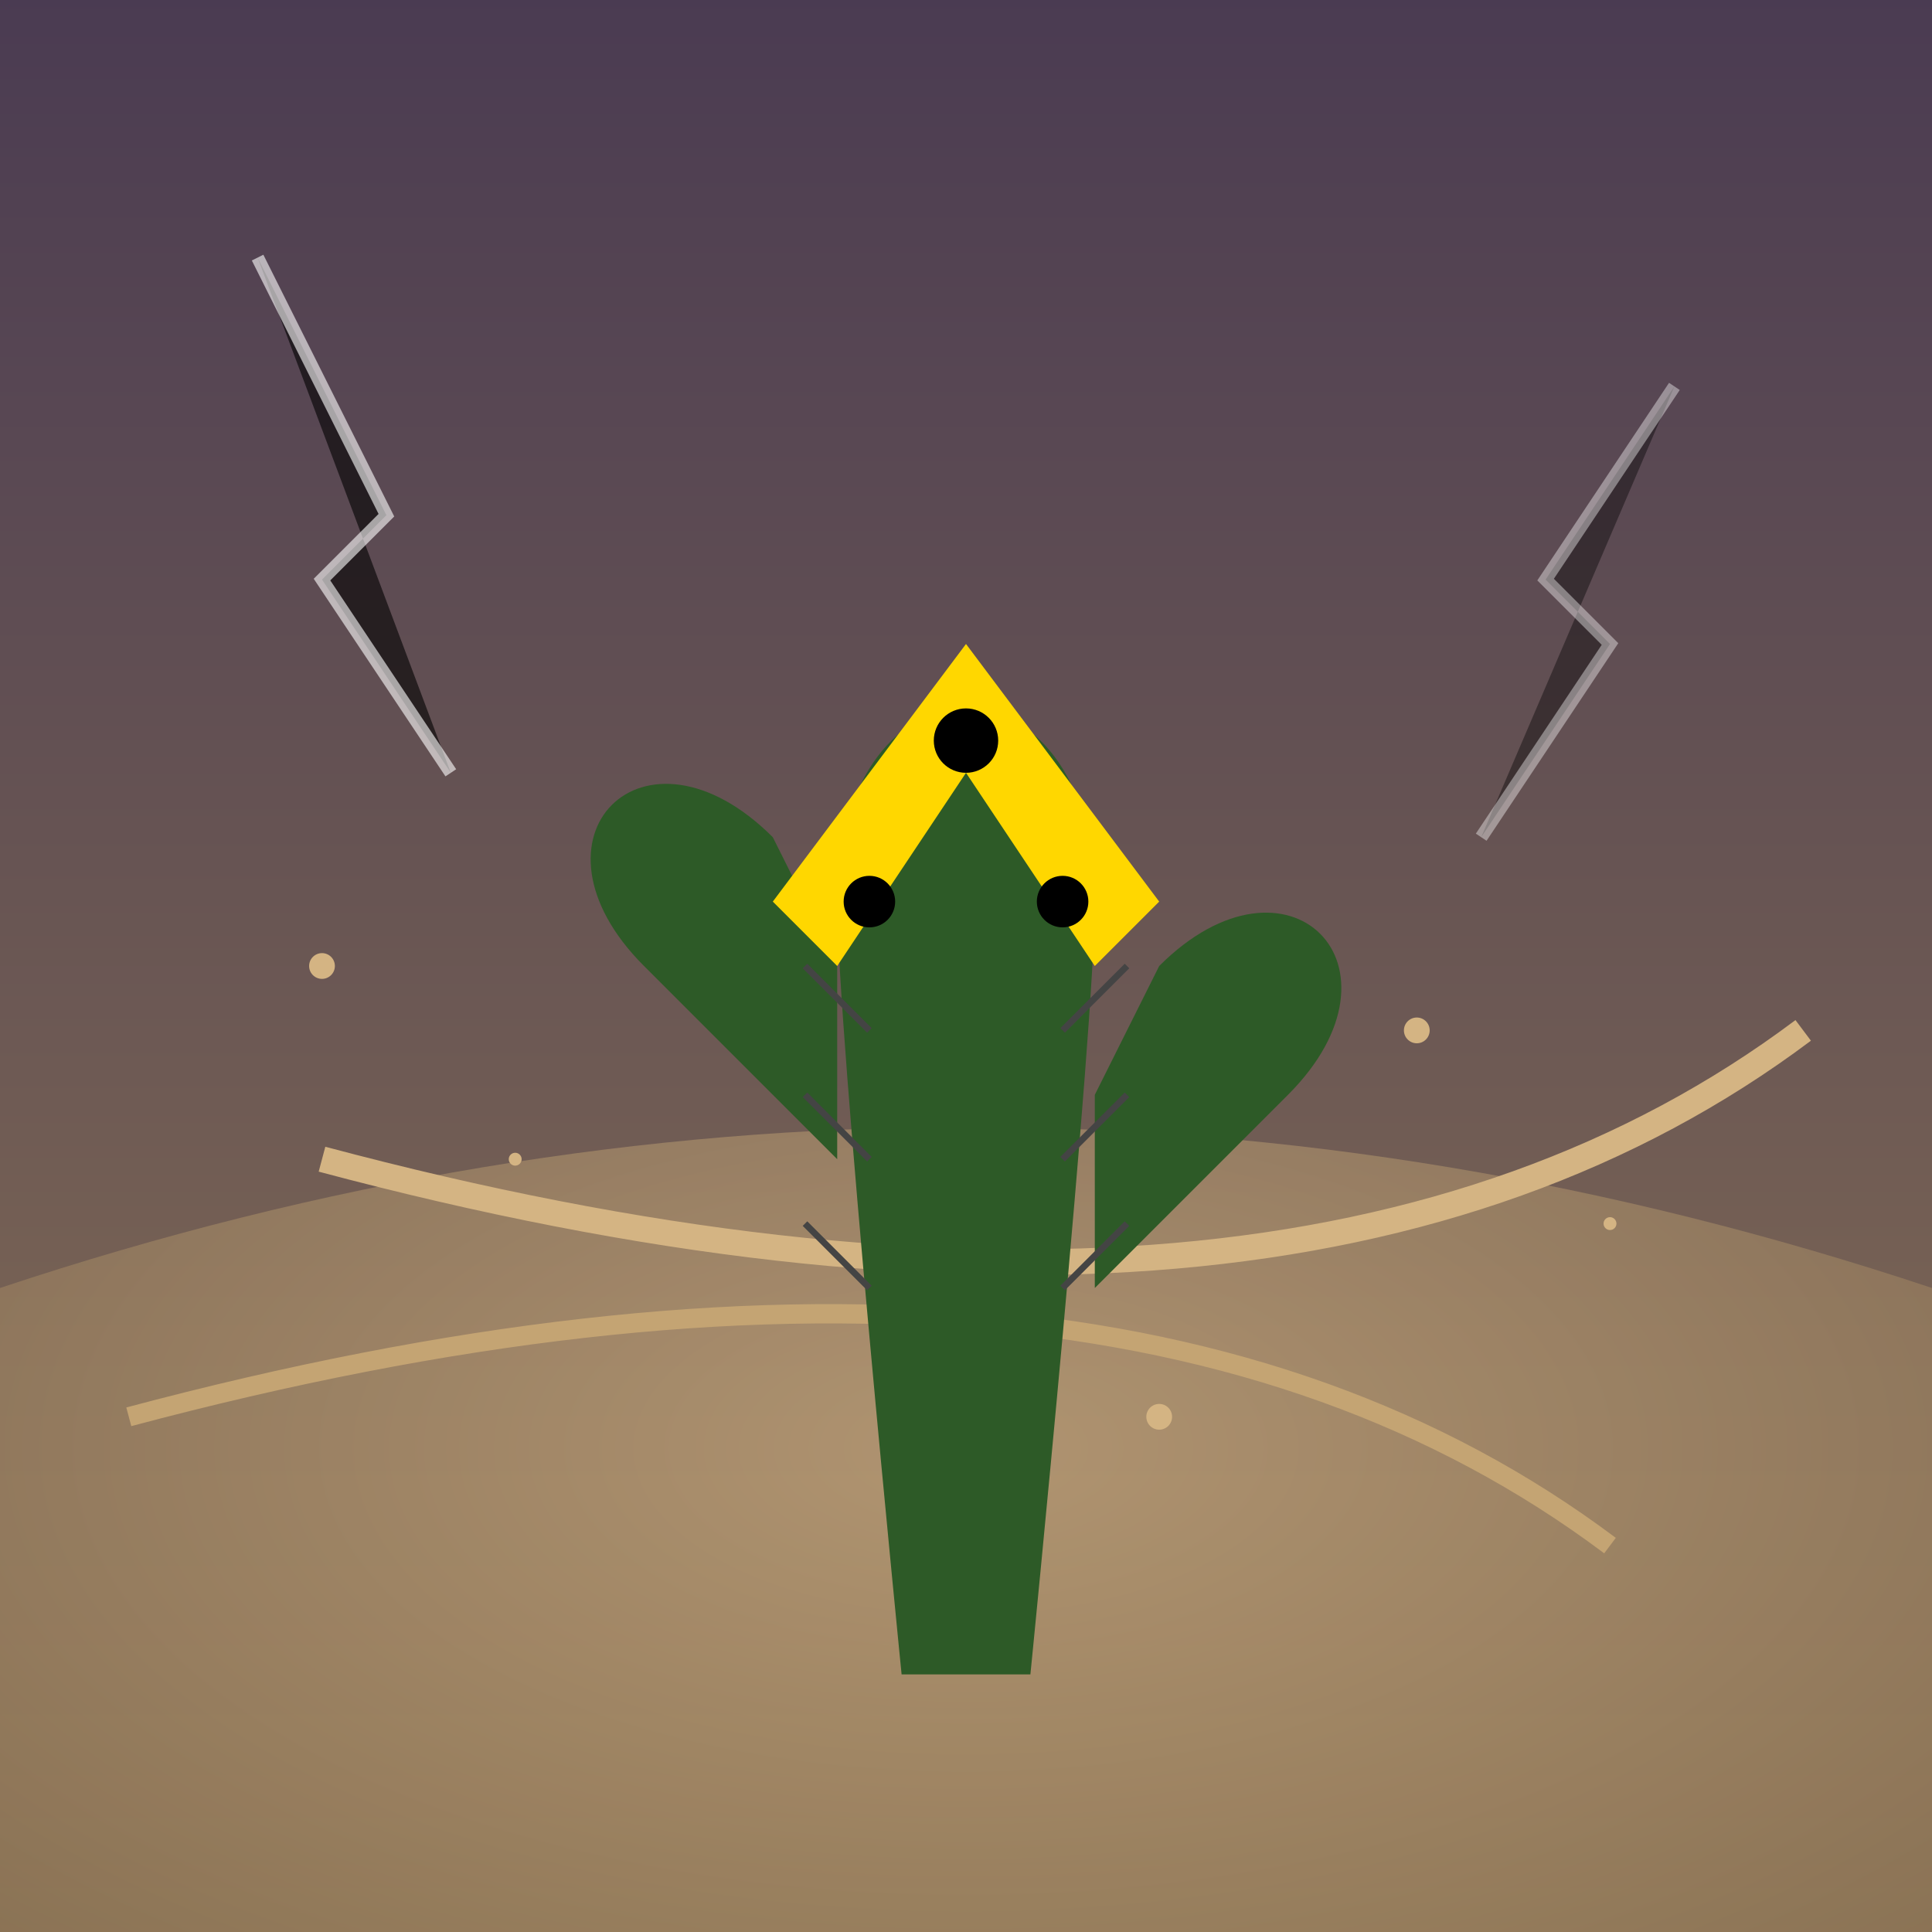
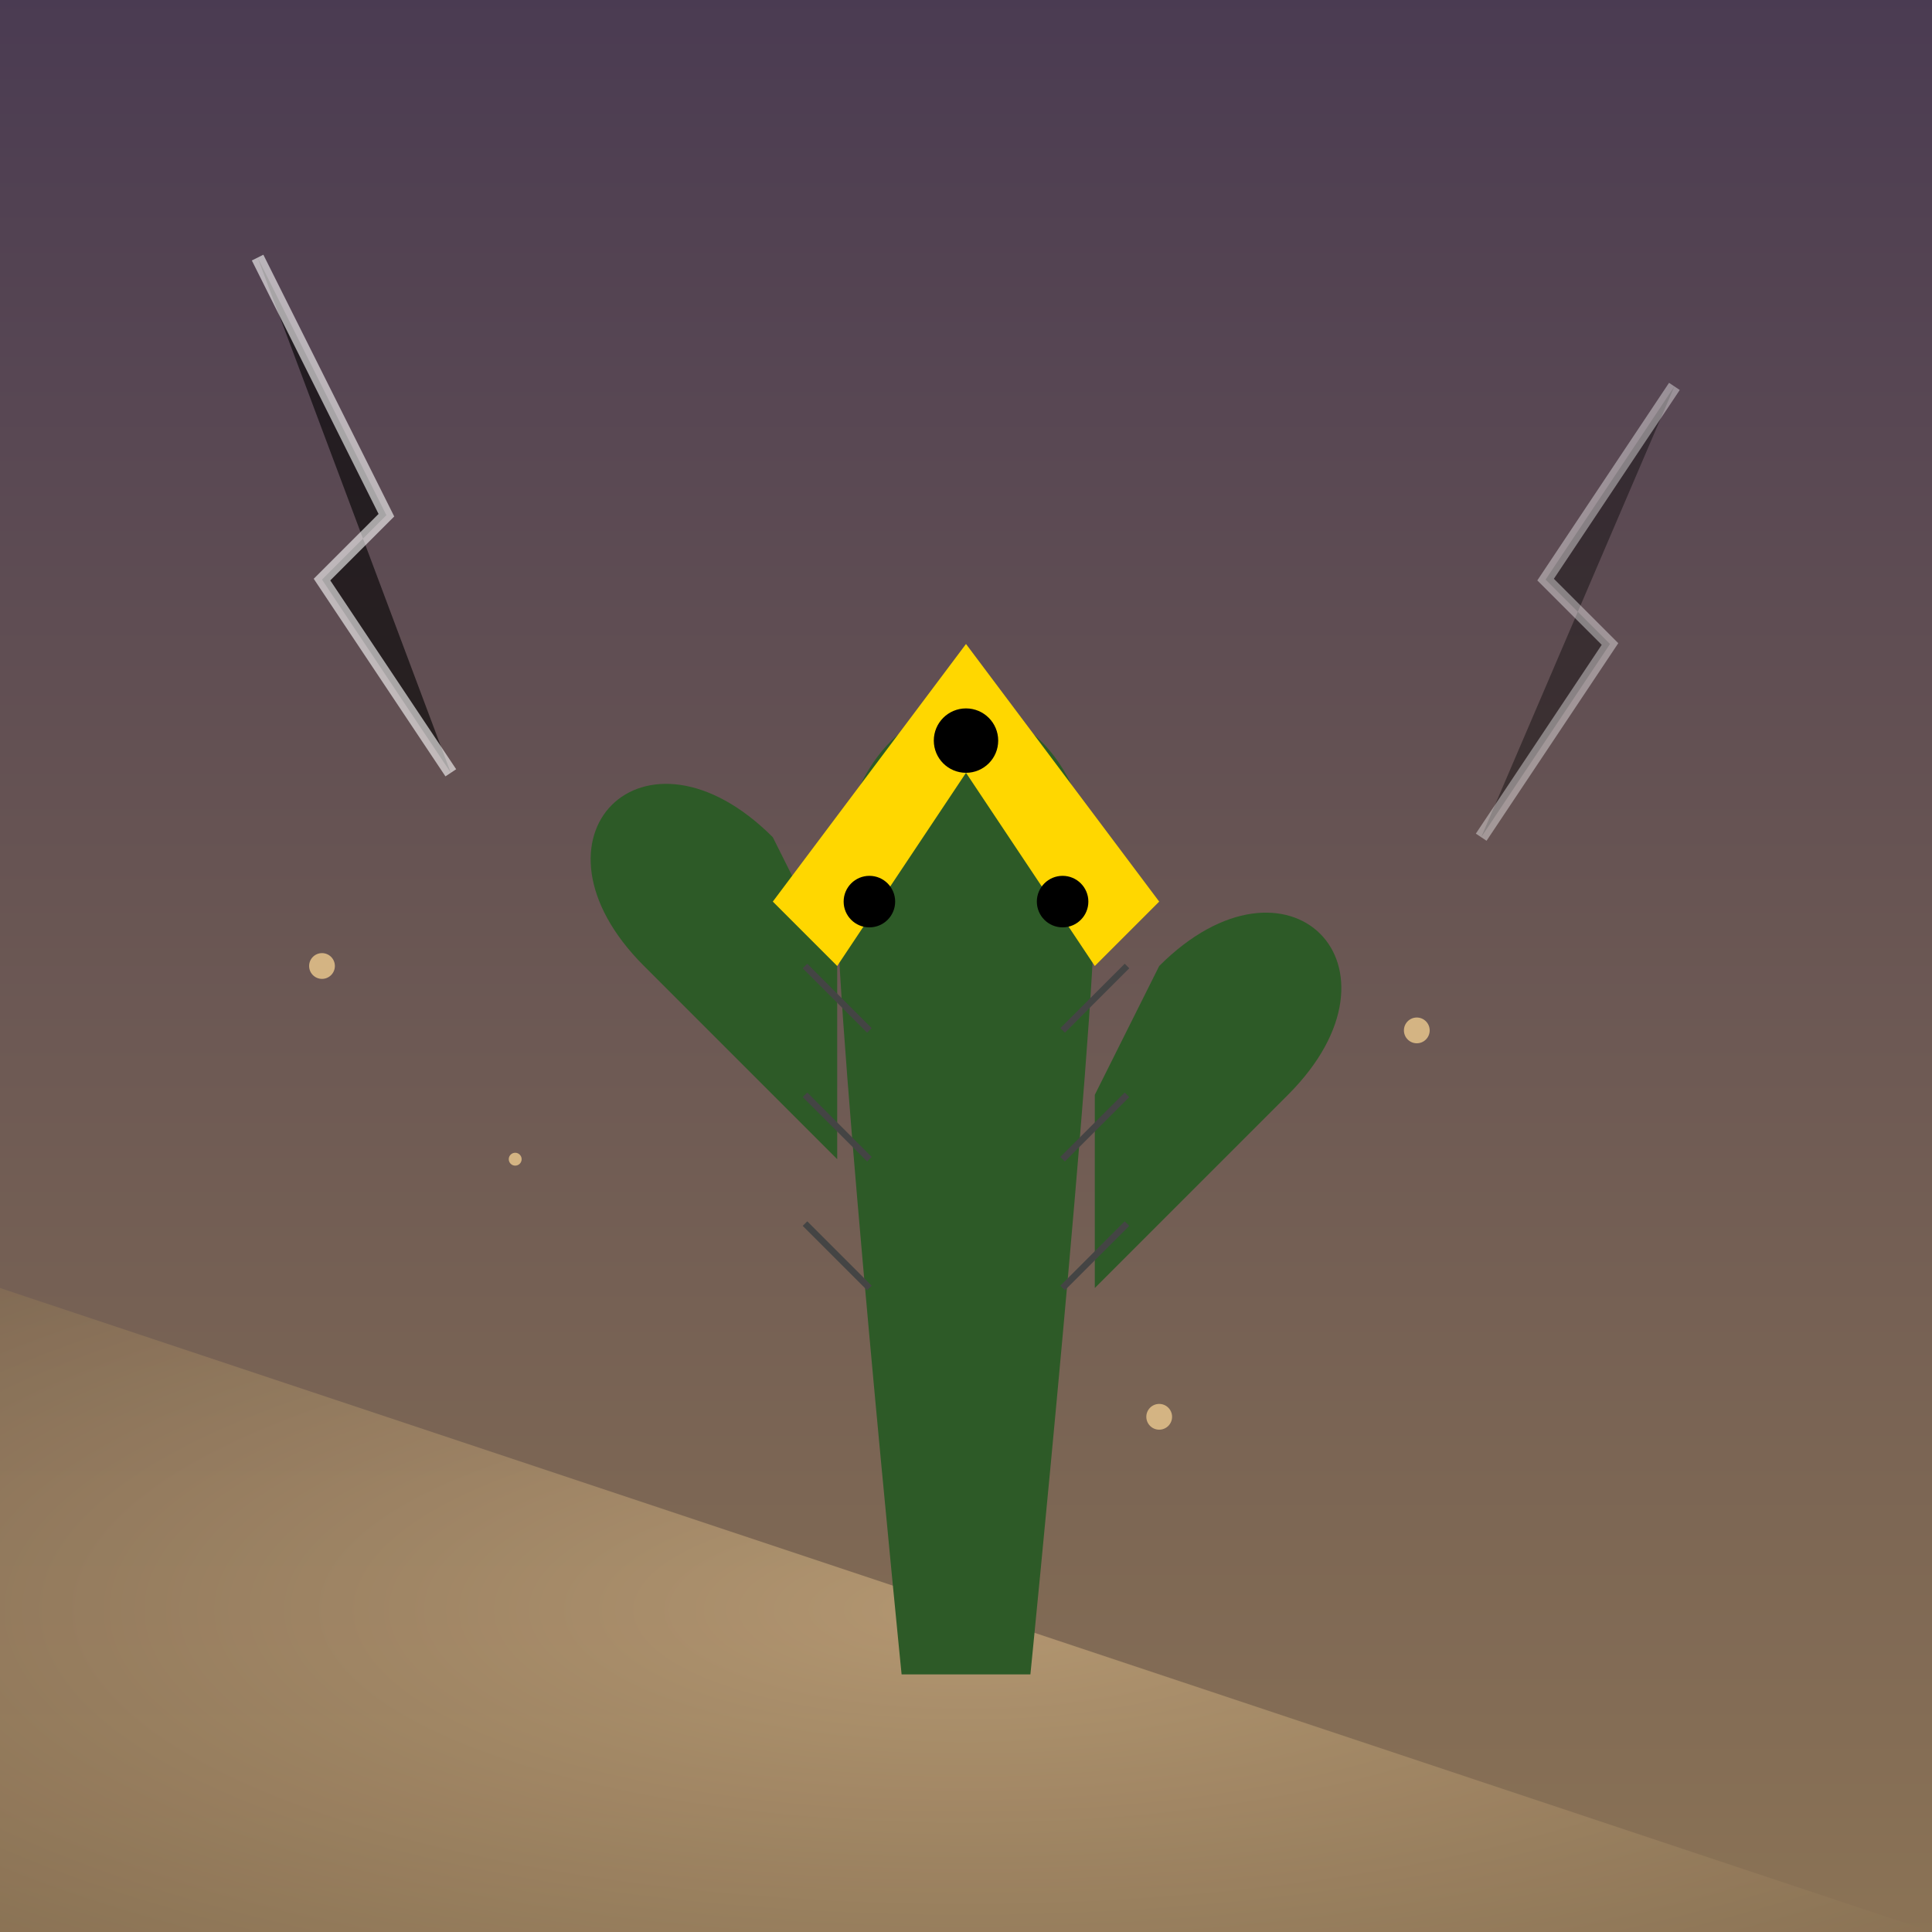
<svg xmlns="http://www.w3.org/2000/svg" viewBox="0 0 300 300">
  <defs>
    <linearGradient id="skyGradient" x1="0%" y1="0%" x2="0%" y2="100%">
      <stop offset="0%" style="stop-color:#4a3b52" />
      <stop offset="100%" style="stop-color:#8b7355" />
    </linearGradient>
    <radialGradient id="sandStorm" cx="50%" cy="50%" r="70%">
      <stop offset="0%" style="stop-color:#d4b483" />
      <stop offset="100%" style="stop-color:#8b7355" />
    </radialGradient>
    <filter id="windEffect">
      <feGaussianBlur in="SourceGraphic" stdDeviation="2" />
    </filter>
  </defs>
  <rect x="0" y="0" width="300" height="300" fill="url(#skyGradient)" />
-   <path d="M0,200 Q150,150 300,200 T300,300 L0,300 Z" fill="url(#sandStorm)" opacity="0.6" />
-   <path d="M50,180 Q200,220 280,160" stroke="#d4b483" stroke-width="4" filter="url(#windEffect)" fill="none" />
-   <path d="M20,220 Q170,180 250,240" stroke="#c4a473" stroke-width="3" filter="url(#windEffect)" fill="none" />
+   <path d="M0,200 T300,300 L0,300 Z" fill="url(#sandStorm)" opacity="0.6" />
  <path d="M140,260 C140,260 130,160 130,140 C130,100 170,100 170,140 C170,160 160,260 160,260 Z" fill="#2d5a27" />
  <path d="M130,180 L100,150 C80,130 100,110 120,130 L130,150" fill="#2d5a27" />
  <path d="M170,200 L200,170 C220,150 200,130 180,150 L170,170" fill="#2d5a27" />
  <path d="M120,140 L150,100 L180,140 L170,150 L150,120 L130,150 Z" fill="gold" />
  <circle cx="150" cy="115" r="5" fill="ruby" />
  <circle cx="135" cy="140" r="4" fill="emerald" />
  <circle cx="165" cy="140" r="4" fill="sapphire" />
  <g stroke="#444" stroke-width="1">
    <line x1="135" y1="160" x2="125" y2="150" />
    <line x1="135" y1="180" x2="125" y2="170" />
    <line x1="135" y1="200" x2="125" y2="190" />
    <line x1="165" y1="160" x2="175" y2="150" />
    <line x1="165" y1="180" x2="175" y2="170" />
    <line x1="165" y1="200" x2="175" y2="190" />
  </g>
  <g fill="#d4b483">
    <circle cx="50" cy="150" r="2" />
    <circle cx="80" cy="180" r="1" />
    <circle cx="220" cy="160" r="2" />
-     <circle cx="250" cy="190" r="1" />
    <circle cx="180" cy="220" r="2" />
  </g>
  <path d="M40,40 L60,80 L50,90 L70,120" stroke="#fff" stroke-width="2" opacity="0.6" />
  <path d="M260,60 L240,90 L250,100 L230,130" stroke="#fff" stroke-width="2" opacity="0.4" />
</svg>